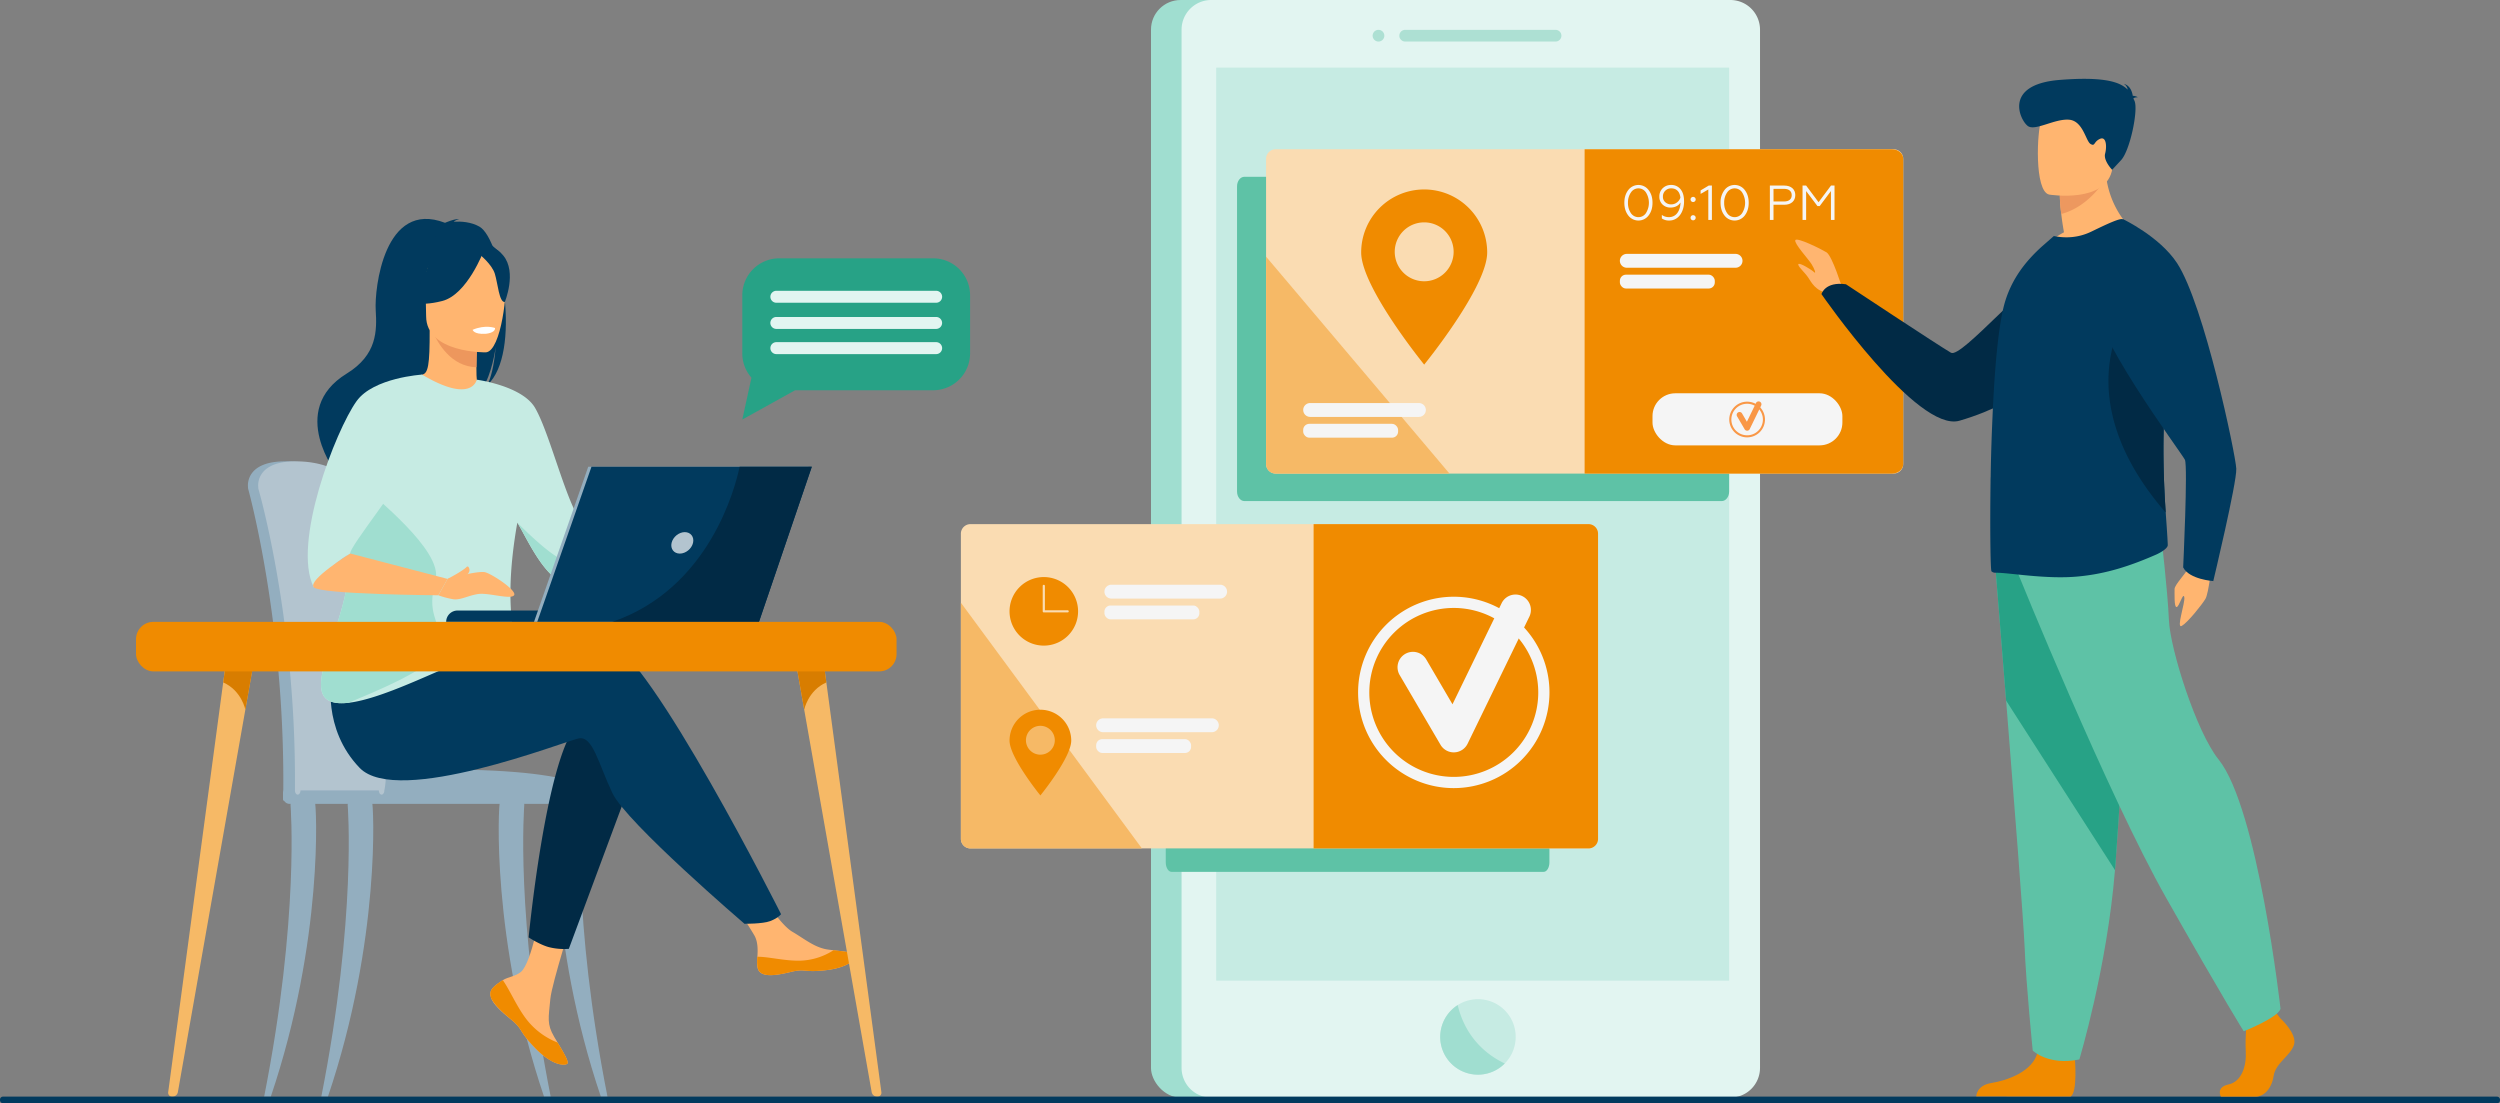
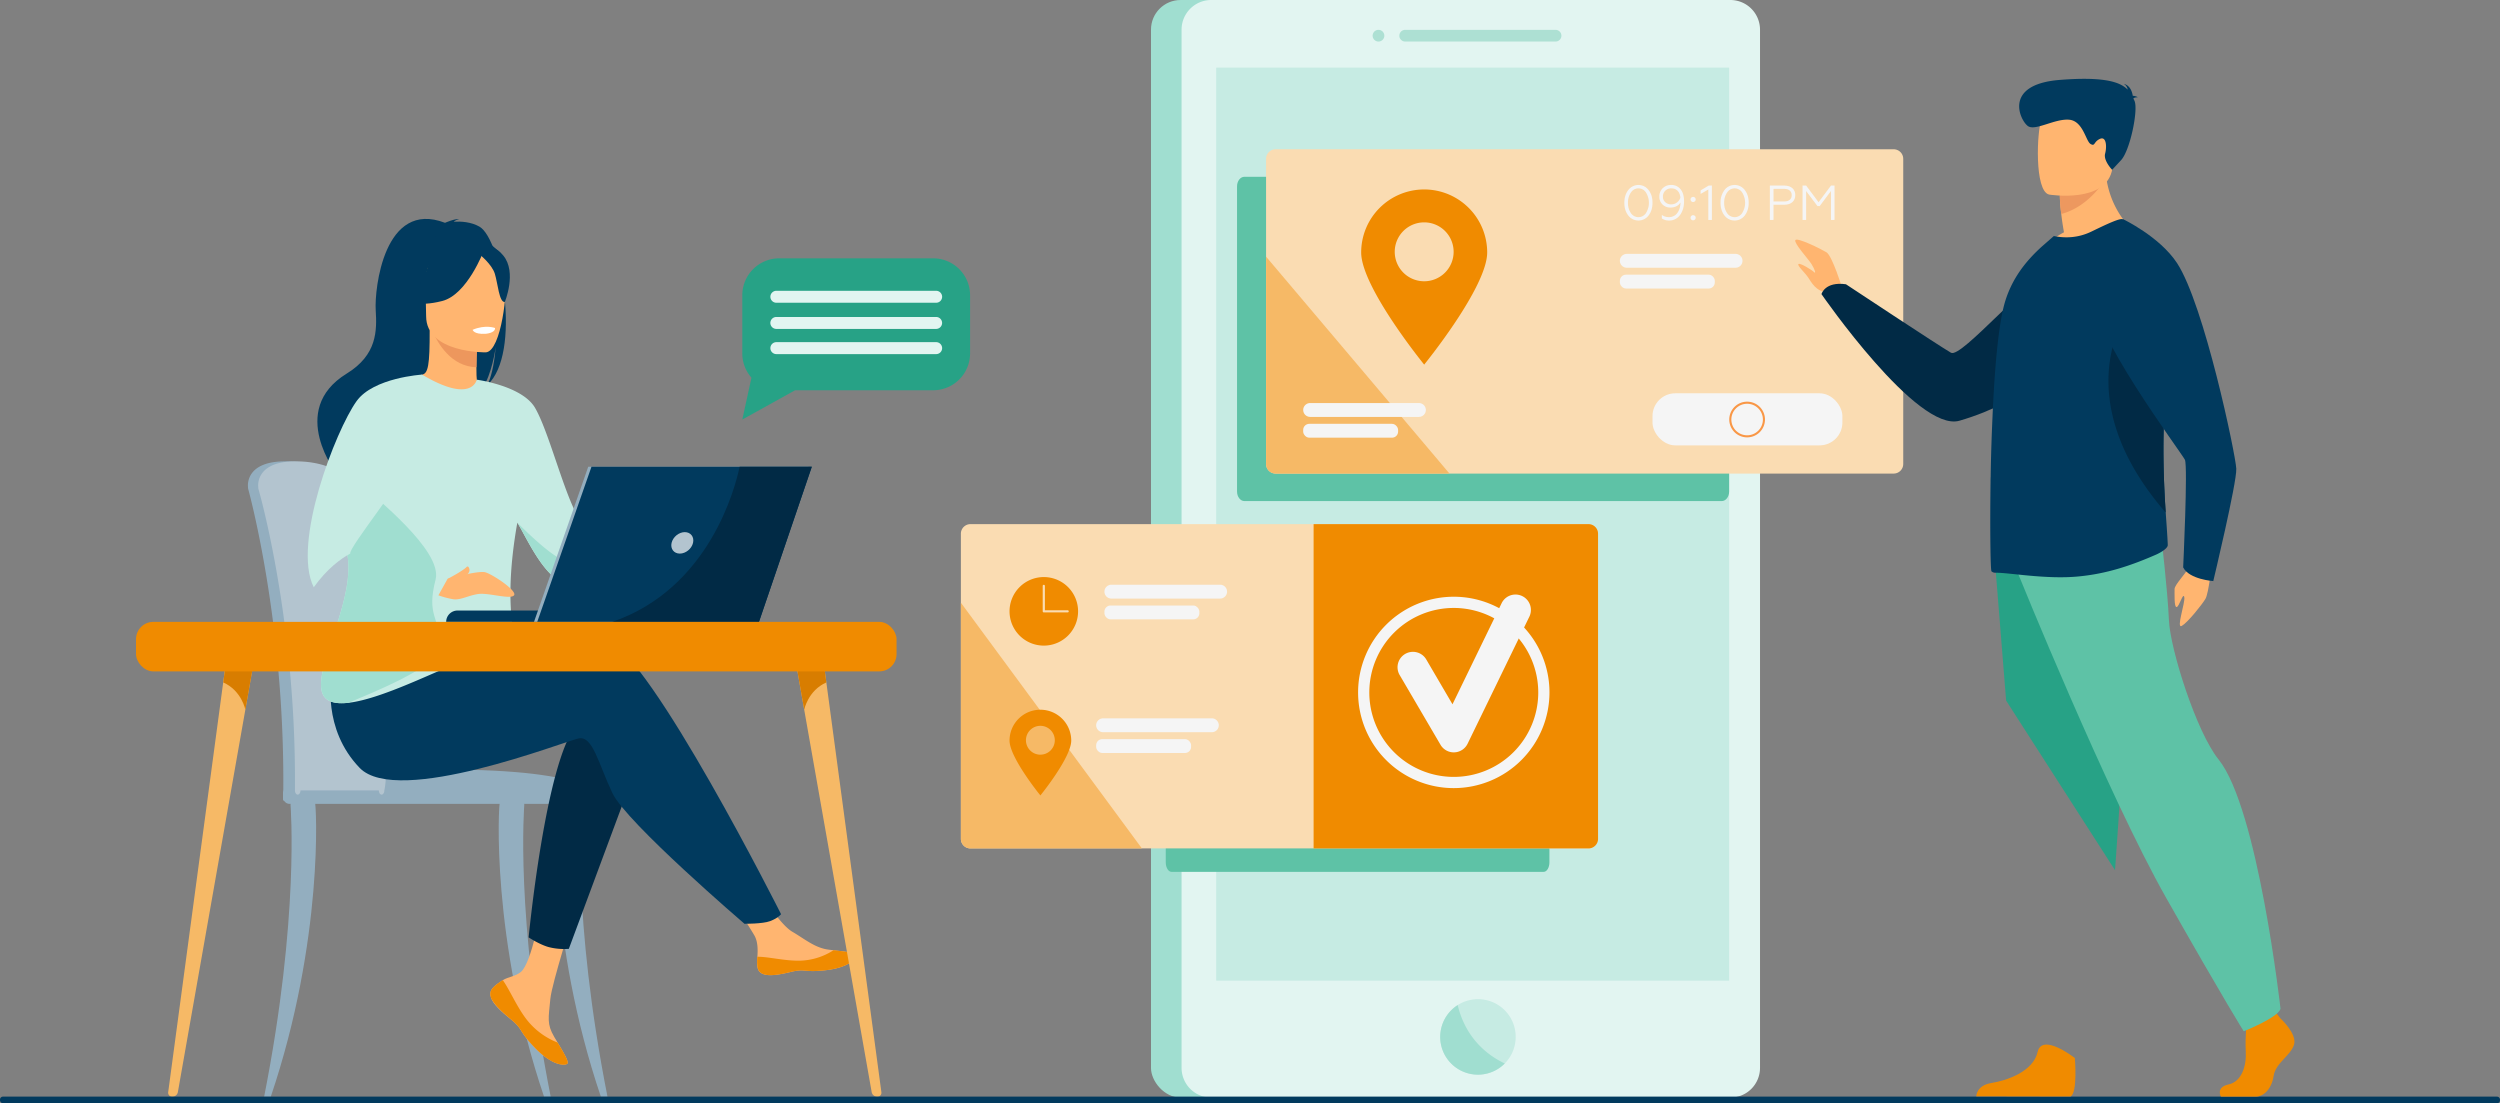
<svg xmlns="http://www.w3.org/2000/svg" viewBox="0 0 2732.52 1205.85">
  <rect x="0" y="0" width="2732.52" height="1205.85" fill="#808080" stroke="none" />
  <defs>
    <style>.cls-1{fill:#a0ded0;}.cls-2{fill:#e2f5f1;}.cls-3,.cls-5{fill:#5ec2a6;}.cls-3{isolation:isolate;opacity:0.4;}.cls-4{fill:#c6ebe3;}.cls-6{fill:#fadcb2;}.cls-7{fill:#f08b00;}.cls-8{fill:#f6b966;}.cls-9{fill:#f5f5f5;}.cls-10{fill:#93aebf;}.cls-11{fill:#b3c4cf;}.cls-12{fill:#ffb27d;}.cls-13{fill:#ffb570;}.cls-14{fill:#012a45;}.cls-15{fill:#013a5e;}.cls-16{fill:#ed975d;}.cls-17{fill:#fff;}.cls-18{fill:#d87d00;}.cls-19{fill:#27a286;}.cls-20{fill:#ed985f;}.cls-21{fill:#f99746;}</style>
  </defs>
  <g id="Layer_2" data-name="Layer 2">
    <g id="Layer_1-2" data-name="Layer 1">
      <g id="Layer_2-2" data-name="Layer 2">
        <g id="Слой_2" data-name="Слой 2">
          <rect class="cls-1" x="1258.05" y="0.01" width="632.24" height="1199.64" rx="32.35" />
          <path class="cls-2" d="M1923.71,32.36V1167.3a32.44,32.44,0,0,1-32.36,32.35H1323.81a32.44,32.44,0,0,1-32.34-32.35V32.36A32.43,32.43,0,0,1,1323.81,0h567.54A32.45,32.45,0,0,1,1923.71,32.36Z" />
          <path class="cls-3" d="M1700.24,45.41H1535.89a6.41,6.41,0,0,1-6.4-6.39h0a6.41,6.41,0,0,1,6.4-6.39h164.35a6.41,6.41,0,0,1,6.39,6.39h0A6.41,6.41,0,0,1,1700.24,45.41Z" />
          <path class="cls-3" d="M1506.7,45.41h0a6.41,6.41,0,0,1-6.4-6.39h0a6.41,6.41,0,0,1,6.4-6.39h0a6.41,6.41,0,0,1,6.39,6.39h0A6.41,6.41,0,0,1,1506.7,45.41Z" />
          <path class="cls-4" d="M1656.66,1133.36a41.25,41.25,0,1,1-41.26-41.24h0a41.1,41.1,0,0,1,41.25,41Z" />
          <rect class="cls-4" x="1329.32" y="73.91" width="560.65" height="997.94" />
          <path class="cls-1" d="M1644.7,1162.39a41.24,41.24,0,1,1-51.4-63.84C1597.35,1116.11,1609.33,1145.48,1644.7,1162.39Z" />
          <path class="cls-5" d="M1881.9,193.22H1360.14c-4.43,0-8.05,4.69-8.05,10.44V537.25c0,5.74,3.62,10.43,8.05,10.43H1881.9c4.44,0,8.07-4.69,8.07-10.43V203.66C1890,197.91,1886.34,193.22,1881.9,193.22Z" />
          <path class="cls-5" d="M1687.25,598.48H1280.46c-3.45,0-6.28,4.69-6.28,10.44V942.51c0,5.74,2.83,10.43,6.28,10.43h406.79c3.46,0,6.29-4.69,6.29-10.43V608.92C1693.54,603.17,1690.71,598.48,1687.25,598.48Z" />
          <path class="cls-6" d="M2080.25,173.61V507.2a10.47,10.47,0,0,1-10.45,10.43H1394.25a10.47,10.47,0,0,1-10.43-10.43V173.61a10.47,10.47,0,0,1,10.43-10.45H2069.8A10.46,10.46,0,0,1,2080.25,173.61Z" />
-           <path class="cls-7" d="M2080.25,173.61V507.2c0,5.73-5.46,10.43-12.14,10.43H1732V163.17h336.07C2074.79,163.17,2080.25,167.86,2080.25,173.61Z" />
          <path class="cls-8" d="M1584.31,517.63H1394.25a10.47,10.47,0,0,1-10.43-10.43V280.51C1435.64,341.72,1537.08,461.73,1584.31,517.63Z" />
          <path class="cls-7" d="M1556.64,207.08a68.86,68.86,0,0,0-68.86,68.86c0,38,68.86,122.58,68.86,122.58s68.87-84.55,68.87-122.58a68.86,68.86,0,0,0-68.86-68.86Zm0,100.35a32.19,32.19,0,1,1,32.19-32.19h0A32.19,32.19,0,0,1,1556.64,307.43Z" />
          <path class="cls-9" d="M1550.85,455.68H1432a7.59,7.59,0,0,1-7.57-7.58h0a7.58,7.58,0,0,1,7.57-7.57h118.89a7.58,7.58,0,0,1,7.57,7.57h0a7.59,7.59,0,0,1-7.6,7.58Z" />
          <rect class="cls-9" x="1424.39" y="463.25" width="103.75" height="15.14" rx="6.66" />
          <path class="cls-6" d="M1746.68,583.31V916.9a10.47,10.47,0,0,1-10.44,10.44H1060.7a10.48,10.48,0,0,1-10.45-10.44V583.31a10.47,10.47,0,0,1,10.45-10.43h675.54A10.46,10.46,0,0,1,1746.68,583.31Z" />
          <path class="cls-7" d="M1746.68,583.31V916.9a10.47,10.47,0,0,1-10.44,10.44H1435.78V572.88h300.46A10.46,10.46,0,0,1,1746.68,583.31Z" />
          <path class="cls-8" d="M1248.11,927.34H1060.7a10.48,10.48,0,0,1-10.45-10.44V658.76Z" />
          <path class="cls-7" d="M1140.89,630.74a37.46,37.46,0,1,0,37.46,37.46h0A37.46,37.46,0,0,0,1140.89,630.74Zm25.94,38.65h-25.94a1.19,1.19,0,0,1-1.2-1.18h0V640.3a1.2,1.2,0,0,1,2.39,0V667h24.75a1.2,1.2,0,0,1,.22,2.39Z" />
          <path class="cls-9" d="M1333.63,654.25h-118.9a7.61,7.61,0,0,1-7.57-7.57h0a7.58,7.58,0,0,1,7.57-7.57h118.9a7.58,7.58,0,0,1,7.57,7.57h0A7.61,7.61,0,0,1,1333.63,654.25Z" />
          <rect class="cls-9" x="1207.16" y="661.82" width="103.75" height="15.14" rx="6.66" />
          <path class="cls-7" d="M1137.15,775.73a33.71,33.71,0,0,0-33.72,33.7v0c0,18.62,33.72,60,33.72,60s33.72-41.4,33.72-60A33.72,33.72,0,0,0,1137.15,775.73Zm0,49.14a15.77,15.77,0,1,1,15.76-15.78h0a15.77,15.77,0,0,1-15.75,15.77Z" />
          <path class="cls-9" d="M1324.59,800.31h-118.9a7.61,7.61,0,0,1-7.57-7.57h0a7.6,7.6,0,0,1,7.57-7.58h118.9a7.6,7.6,0,0,1,7.57,7.58h0A7.61,7.61,0,0,1,1324.59,800.31Z" />
          <rect class="cls-9" x="1198.12" y="807.88" width="103.75" height="15.14" rx="6.66" />
          <path class="cls-10" d="M407.53,773.67c-2.47-60.89-7.81-113.86-14.2-150.8C383.15,564,374,530.11,373.88,529.75c-1.34-5.18-20.72-26.13-63.81-25.48s-39,28.12-39,28.12h0a8.37,8.37,0,0,0,.3,2.44c.42,1.42,40,144.82,38.26,330,0,2.6-.32,7.09-.14,10.08,0,0,99.85,2.58,99.87,0C412.85,858.7,411.15,813.87,407.53,773.67Z" />
          <path class="cls-10" d="M316,868.54H651.46s-7.81-31.62-202.09-26.91C311.89,845,316,868.54,316,868.54Z" />
          <path class="cls-10" d="M288.7,1198.74c38.89-196.91,28.89-317.73,28.84-319.25-.1-3,5.49-5.79,8.5-5.89s16.46-.89,18,1.7c2,3.4,9.87,152.27-48.1,323.44Z" />
          <path class="cls-10" d="M601.91,1198.74C563,1001.83,573,881,573.07,879.49c.09-3-5.49-5.79-8.5-5.89s-16.47-.89-18,1.7c-2,3.4-9.87,152.27,48.1,323.44Z" />
          <path class="cls-10" d="M664,1198.74C625.11,1001.83,635.11,881,635.16,879.49c.1-3-5.49-5.79-8.5-5.89s-16.47-.89-18,1.7c-2,3.4-9.87,152.27,48.1,323.44Z" />
-           <path class="cls-10" d="M351.19,1198.74C390.08,1001.83,380.08,881,380,879.49c-.1-3,5.49-5.79,8.5-5.89s16.46-.89,18,1.7c2,3.4,9.86,152.27-48.1,323.44Z" />
          <rect class="cls-10" x="309.33" y="860.36" width="349.2" height="18.26" rx="6.87" />
          <path class="cls-11" d="M420.09,863.89c0,2.58-1.39,4.64-3,4.64h0c-1.66,0-3-2.1-3-4.64H328.43c0,2.58-1.39,4.64-3.05,4.64h0c-1.69,0-3-2.17-3-4.78a1292.73,1292.73,0,0,0-7.09-146.17c-11.38-108.93-32.41-181.73-32.71-182.74a9.19,9.19,0,0,1-.3-2.45s-4.09-27.47,39-28.12,62.47,20.31,63.81,25.49c.08.27,5.27,19.45,12.17,53.94,2.29,11.42,4.75,24.52,7.29,39.17,6.38,36.94,11.72,89.91,14.2,150.79C422.3,813.86,423.57,847.71,420.09,863.89Z" />
          <path class="cls-12" d="M639.87,575.67l111.51-24.15,6.57,16s-123,73.21-134.57,69.63S639.87,575.67,639.87,575.67Z" />
          <path class="cls-13" d="M538.5,1080c-2.8,3.2-3.15,6.78-1.77,10.6v.05c2.55,7.06,11,14.95,20.81,22.83q1.88,1.5,3.34,2.78l.75.67c.19.18.38.36.57.52,9.15,8.44,5.71,10.37,22.14,27.48,18.74,19.49,31.64,19.85,35.31,18.07,3.11-1.51-3.2-11.85-10.19-23.48l-1-1.69q-1.4-2.32-2.78-4.67c-8.19-14-6.09-20.55-4.15-41.36,1.58-16.92,26.32-94.51,26.32-94.51L592,991.1s-10.81,61.78-22.73,71.29c-6.37,5.07-13.5,5.14-19.63,8.9-.43.26-.85.53-1.27.8C544.84,1074.4,541.3,1076.78,538.5,1080Z" />
          <path class="cls-7" d="M538.5,1080c-2.8,3.2-3.15,6.78-1.77,10.6v.05c3.13,7.06,11.36,14.9,20.84,22.76,1.24,1,2.33,2,3.31,2.85l.75.67c.19.18.38.36.57.52,9.15,8.44,5.71,10.37,22.14,27.48,18.74,19.49,31.64,19.85,35.31,18.07,3.11-1.51-3.2-11.85-10.19-23.48a79.74,79.74,0,0,1-33.41-24.61c-11.28-14.4-18.8-32.9-26.49-43.61-.43.26-.85.53-1.27.8C544.84,1074.4,541.3,1076.78,538.5,1080Z" />
          <path class="cls-13" d="M828,1057.56c2.22,11.09,18,9.24,35.67,4.92s13.46.82,38.58-2,32.74-12.15,33.5-15.89c.69-3.31-11.73-4.48-25-6-1.67-.19-3.36-.4-5-.61-15-1.88-26-11.58-39.7-19.55-12.93-7.55-32.23-38.29-32.23-38.29l-34.46,2.73s18.08,27.46,25.08,39.4c4.11,7,3.89,16.31,3.38,23.48A44.06,44.06,0,0,0,828,1057.56Z" />
          <path class="cls-7" d="M863.71,1062.48c17.66-4.31,13.46.82,38.58-2s32.74-12.15,33.5-15.89c.69-3.31-11.73-4.48-25-6l-.12.25a70.86,70.86,0,0,1-36,11.18c-17,.42-35.1-4.46-46.87-4.27a44.26,44.26,0,0,0,.26,11.78C830.26,1068.65,846.06,1066.8,863.71,1062.48Z" />
          <path class="cls-12" d="M751.38,551.52s8.21-20.11,17.24-20.93,37.76-5.34,39.81-1.23,0,18.88-6.15,24.21-44.33,14-44.33,14Z" />
          <path class="cls-14" d="M696,837.26l-74.26,199.83a68.06,68.06,0,0,1-22.34-2c-10.06-2.9-21.59-10.52-21.59-10.52S596.23,832.7,630,792.79,696,837.26,696,837.26Z" />
          <path class="cls-15" d="M402.32,756.41s213.36-72.14,260.94-56.79,190.46,299.6,190.46,299.6-3.22,4.29-12,7.59c-8.19,3.07-28,2.88-28,2.88s-129-110.52-144.32-142.76S647.91,804,632.56,807.07s-198,75.21-239.45,32.23-30.61-98.82-30.61-98.82Z" />
          <path class="cls-15" d="M524,247.69c-9.23-5.24-20.28-5.82-28-5.36,2-2.05,5.91-2.8,5.91-2.8-4.8-.71-15.5,4-15.5,4-66.68-25.69-77.16,72.49-75.76,95.3s1.56,49.07-31.73,69.52c-65.49,40.26-10.23,110.53-10.23,110.53.52.3,30.47,51.11,30.47,51.11-1.68-18.43,83.37-115.71,127.74-144.84,10.81-15.9,14.65-44,14.93-46.2-1.86,22.27-5.67,34.76-9.08,41.8C570.28,386.21,548.4,261.58,524,247.69Z" />
          <path class="cls-13" d="M524.23,426.64c.22.1-21.43,11.34-37.71,6.89-15.32-4.18-25.32-24-25.11-24.08,6.48-1.29,8.35-10.2,8.22-48.5l2.93.57,49.3,9.77s-1.12,15.51-1.15,30.13C520.67,413.69,521.42,425.33,524.23,426.64Z" />
          <path class="cls-16" d="M521.86,371.29s-1.12,15.51-1.15,30.13c-27.59-.78-42.17-25.95-48.15-39.9Z" />
          <path class="cls-15" d="M467.47,356.16S453,333.31,449.54,313.78c-2.48-13.95,4.62-65.64,56.57-58.2a70.62,70.62,0,0,1,29.27,11.07c11.28,7.62,27.56,24.06,9.36,69.17L540,351.06Z" />
          <path class="cls-13" d="M531.08,385.13s-65.28,1.07-65.32-39.59-8.5-67.9,33.17-70.31,49.79,13.1,53.11,26.67S548.05,383.8,531.08,385.13Z" />
          <path class="cls-15" d="M528.66,274.23s-17.87,47.71-45.3,54.76-39.33-.3-39.33-.3,21-16.71,25.41-45.88C469.44,282.81,515.18,251.53,528.66,274.23Z" />
          <path class="cls-15" d="M524.23,278.11s13.35,10.65,16.6,21,4.72,31.67,10.93,30.95c0,0,13.47-32.43-1.67-50.77C534.05,259.84,524.23,278.11,524.23,278.11Z" />
          <path class="cls-4" d="M378.87,602.25c-6.43-27,15.47-79.38,38.33-122.75,20.74-39.31,42.27-71.2,44.21-70C516.12,442,521.06,415,521.06,415h0s49.7,6.59,63.77,30.81c17.46,30.06,36.31,114,55,129.93-2.87,8.81-1.64,13.5,1.41,24.4.66,2.34,1.37,4.56,2.17,6.67a128,128,0,0,0,9.4,19.31c-9.52,5.78-27.91,16.78-41.45,8.87-20.65-12.08-36.76-48.88-45.83-63.53l-.11-.16C545.75,682.8,572.55,708.21,559,720c-14.33,12.42-34.8-5.91-79.83,13.6-29.53,12.81-70.52,31.34-98.11,34.56-14.47,1.7-25.26-.82-28.78-10.59C342,729.14,391.15,653.72,378.87,602.25Z" />
          <path class="cls-17" d="M516.56,360.48s1.22,5.16,14.07,4.37c0,0,10.79-.67,10.46-6.35C541.09,358.5,530.63,354.46,516.56,360.48Z" />
          <path class="cls-1" d="M352.27,757.54c3.52,9.77,14.31,12.29,28.78,10.59,19.1-8.32,101.59-40.28,100.67-61.93-1.37-32.07-15.86-33.09-5.63-72.66,8.22-31.78-68-90.86-80.16-103.71-22.86,43.38-23.49,45.42-17.06,72.42C391.15,653.72,342,729.14,352.27,757.54Z" />
          <path class="cls-4" d="M342.94,641.9c14.63-20.54,29.87-31.41,39.9-36.87-2.31-5.95,61.53-84.22,61.53-96.34,0-12.28,17-99.25,17-99.25s-53.2,3.29-71.62,29C366.76,470.54,318.92,594.17,342.94,641.9Z" />
-           <path class="cls-13" d="M382.84,605l106.3,27.74-10,17.91s-129.36-.9-136.22-8.78S382.84,605,382.84,605Z" />
          <path class="cls-1" d="M565.57,571.39c9.07,14.65,25.18,51.45,45.83,63.53,13.54,7.91,31.93-3.09,41.45-8.87a128,128,0,0,1-9.4-19.31c-7.6,1.74-16.87,4-22.85,5.76C609,616,565.57,571.39,565.57,571.39Z" />
          <path class="cls-13" d="M489.14,632.77s33.39-9.45,41.34-7.24,35.19,20.25,31.36,25.15S534,647.74,523,649.23s-19.59,6.93-27.54,5.75a93.3,93.3,0,0,1-16.27-4.3Z" />
          <path class="cls-13" d="M489.14,632.77s16.33-8.39,21-13.17a1.31,1.31,0,0,1,1.85,0,.9.9,0,0,1,.15.19c1.24,2,2.41,5.76-3.32,9.53C500.58,634.79,489.14,632.77,489.14,632.77Z" />
          <path class="cls-15" d="M643.42,679.74H487.67a12.42,12.42,0,0,1,12.41-12.42H643.42Z" />
          <polygon class="cls-10" points="642.97 510.11 883.77 510.11 826.01 679.74 583.65 679.74 642.97 510.11" />
          <polygon class="cls-15" points="887.32 510.11 829.55 679.73 587.2 679.73 646.52 510.11 887.32 510.11" />
          <path class="cls-11" d="M757.49,593.36c-1.5,6.48-8,11.73-14.44,11.73s-10.53-5.25-9-11.73,8-11.74,14.44-11.74S759,586.87,757.49,593.36Z" />
          <path class="cls-14" d="M887.32,510.11,829.55,679.73H669.05C775.37,643.44,803.67,532.8,808.42,510.11Z" />
          <path class="cls-8" d="M188.25,1198.74a6.22,6.22,0,0,0,6.17-5.06l30.24-171.43,43.5-246.54,12.17-68.94-31-.88-5.37,40-37.75,281.24-22.38,166.71a4.37,4.37,0,0,0,3.81,4.87C187.84,1198.73,188.05,1198.74,188.25,1198.74Z" />
          <path class="cls-18" d="M244,745.91c20.07,8.85,24.19,29.8,24.19,29.8l12.17-68.94-31-.88Z" />
          <path class="cls-8" d="M958.92,1198.74a6.22,6.22,0,0,1-6.17-5.06l-30.24-171.43L879,775.71l-12.17-68.94,31-.88,5.37,40L941,1027.15l22.38,166.71a4.37,4.37,0,0,1-3.83,4.85A3.33,3.33,0,0,1,958.92,1198.74Z" />
          <path class="cls-18" d="M903.2,745.91c-20.07,8.85-24.19,29.8-24.19,29.8l-12.17-68.94,31-.88Z" />
          <rect class="cls-7" x="148.67" y="679.71" width="831.26" height="54.13" rx="18.9" />
          <rect class="cls-15" y="1198.6" width="2732.52" height="7.25" rx="3.1" />
          <path class="cls-13" d="M2013.74,315.36s-11.08-35.73-17.37-39.58-32.52-16.77-34.08-13.27S1976.46,283,1980,288.64s5.24,11.25,2.8,8.81-15.73-10.63-17.12-8.81,6.63,8.81,10.48,14.4,8,15,21.66,17.12S2013.74,315.36,2013.74,315.36Z" />
          <path class="cls-13" d="M2417.52,616.26s-3.32,32.28-7,38.39-19.16,25.61-25.77,29.44,4-25.71,2.69-31.45-5.44,10.48-8.35,10.87-2.16-14.24-2.27-19.55S2391,625.51,2396,614.18,2417.52,616.26,2417.52,616.26Z" />
          <path class="cls-14" d="M2316.29,285.05s-26.84,131.74-174.55,174.79c-46.11,13.43-150.86-138.37-150.86-138.37s3.68-14,26.75-10.78c0,0,102,67.52,114.84,74.86,11.39,6.51,86.32-83.67,120.48-98.21S2316.29,285.05,2316.29,285.05Z" />
          <path class="cls-7" d="M2492.64,1113.23s18.32,16.72,14.75,28.6-20.12,19.8-22.35,34.33-11.17,22.44-19.22,22.44h-38.35s-5.92-10.22,8.38-13.3,19.69-20.15,18.8-36,1.34-37,1.34-37l30.39-7Z" />
          <path class="cls-7" d="M2267.83,1156.48s3.29,38.06-4.75,42l-103-.21s0-11.89,16.54-14.53,45.58-12.32,50.5-33.88S2267.83,1156.48,2267.83,1156.48Z" />
-           <path class="cls-5" d="M2180.91,618.88s5.43,66.71,11.81,146.9c8.68,108.93,19.11,242.74,20.14,268.08,1.78,44,8.94,114.43,8.94,114.43s17,16.73,50.95,9.68c0,0,30.28-100.51,38.93-206.86.13-1.74.26-3.5.4-5.25,8-108.26,20.55-336.22,20.55-336.22Z" />
          <path class="cls-19" d="M2180.91,618.88s5.43,66.71,11.81,146.9l119,185.33c.13-1.74.26-3.5.4-5.25,8-108.26,20.55-336.22,20.55-336.22Z" />
          <path class="cls-5" d="M2205.71,626.8s97.88,241.6,162.23,355.14,84.47,145.23,84.47,145.23,36.88-14.53,40.23-24.43c0,0-24.61-219.19-67.71-272.62-24.36-30.2-53-120.81-54.3-152.49s-8.72-94.4-8.72-94.4Z" />
          <path class="cls-13" d="M2334.49,254.47s-66.23,32-104.41,20.1a90.18,90.18,0,0,1,25.85-20.67c-1.33-7.67-2.35-14.32-2.94-20a182.89,182.89,0,0,1-1.62-20.38l25.55-20.1,24.23-19.23C2299.25,228.3,2334.49,254.47,2334.49,254.47Z" />
          <path class="cls-15" d="M2369.39,595.61c.14,4-8.52,8.67-12.34,10.4-28.33,12.45-54.77,21.11-84.73,24-35.38,3.61-77.24-4.34-91.63-4a6,6,0,0,1-4-1.59c-1-.72-1.76-43.38-1-97,0-2.16,0-4.33.15-6.5v-.72c.29-21,1-43,2-64.93,2.06-48.29,5.88-94.85,12.34-120.58,7.78-30.37,25.41-50.46,41.41-65.07L2244.86,258c13.22,2.6,27.17,1.88,41.12-4.91,15.27-7.37,31.72-15.33,34.36-13.3,20,14.6,33.48,47.42,40.68,89.35a3.36,3.36,0,0,0,.11.62,467.44,467.44,0,0,1,5.91,78.9c0,10.42-.3,21.11-.88,31.67-2.95,47.81-1,90.38,1,119.88.38,5.83.77,11.14,1.1,15.89C2368.8,584.47,2369.24,591,2369.39,595.61Z" />
          <path class="cls-14" d="M2367.11,560.2c-109.78-126.75-41.68-218.87-41.68-218.87l35.7-11.58a467.44,467.44,0,0,1,5.91,78.9c0,10.42-.3,21.11-.88,31.67C2363.21,488.13,2365.18,530.7,2367.11,560.2Z" />
          <path class="cls-20" d="M2301.59,194.9s-16.74,30.51-48.6,39a182.89,182.89,0,0,1-1.62-20.38l25.55-20.1Z" />
          <path class="cls-13" d="M2239.72,212.67s63.18,10.34,69.11-28.5,18.08-63.66-22-71.9-50.2,5.41-55.38,17.9S2223.44,209,2239.72,212.67Z" />
          <path class="cls-15" d="M2331.79,107.62c.58-.66,1.9-1.19,4.84-1.35a12.07,12.07,0,0,0-5.5-1.55c-.61-4.09-2.79-11.34-9.84-13.1a8.87,8.87,0,0,1,4.29,6.37c-8.16-8.38-25.65-14.48-74.07-10.66-63.81,5-42.78,45.89-34.52,50.76s29.06-8.48,44.45-7.26,18.32,23.46,23.54,26.52,3.17-2.35,10.23-5.54,7.74,8.51,5.7,16.12,7.67,17.65,7.67,17.65l9.8-10.56c9.81-10.56,19.06-55.31,14.6-64.85C2332.59,109.33,2332.2,108.48,2331.79,107.62Z" />
          <path class="cls-15" d="M2320.31,239.45s40,18.93,59.14,48c29.73,45.14,64.19,209.65,64.83,224.88s-25.15,122.78-25.15,122.78-26.16-1.72-32.91-14.92c0,0,5.23-110.51,1.92-117.61s-109-148.23-97.15-178.34S2320.31,239.45,2320.31,239.45Z" />
          <path class="cls-9" d="M1897,292.65H1778.1a7.61,7.61,0,0,1-7.57-7.57h0a7.58,7.58,0,0,1,7.57-7.57H1897a7.58,7.58,0,0,1,7.57,7.57h0A7.61,7.61,0,0,1,1897,292.65Z" />
          <rect class="cls-9" x="1770.54" y="300.22" width="103.75" height="15.14" rx="6.66" />
          <path class="cls-9" d="M1779.67,207.81a13.86,13.86,0,0,1,19.39-2.93,13.65,13.65,0,0,1,2.9,2.88c2.85,3.7,4.24,8.32,4.24,13.85s-1.39,10.15-4.24,13.86a13.92,13.92,0,0,1-19.48,2.81,14.12,14.12,0,0,1-2.81-2.81c-2.84-3.71-4.24-8.33-4.24-13.86S1776.83,211.52,1779.67,207.81Zm19.39,2.58a9.74,9.74,0,0,0-13.45-3,9.63,9.63,0,0,0-3,3,18.88,18.88,0,0,0-3.22,11.22,19.27,19.27,0,0,0,3.16,11.28,9.85,9.85,0,0,0,8.27,4.46,9.67,9.67,0,0,0,8.22-4.46A21.28,21.28,0,0,0,1799.06,210.39Z" />
          <path class="cls-9" d="M1836.86,206.85c2.53,3.06,3.81,7.41,3.81,12.94.22,11.7-6.12,21.37-16.32,21.26a13.45,13.45,0,0,1-7.95-2.31v-3.81a13.27,13.27,0,0,0,7.63,2.42c8.91,0,12.62-8.11,12.78-16.06-2,3.38-5.91,5.58-11,5.58a12.28,12.28,0,0,1-8.65-3.33,11.58,11.58,0,0,1-3.48-8.64,12.34,12.34,0,0,1,3.65-9.13,12.53,12.53,0,0,1,9.12-3.6A12.67,12.67,0,0,1,1836.86,206.85Zm-16.7,1.61a8.56,8.56,0,0,0-2.57,6.44,7.74,7.74,0,0,0,2.63,6.18,9.45,9.45,0,0,0,6.55,2.3,10,10,0,0,0,6.12-2.09,10.42,10.42,0,0,0,3.81-5.21c-.64-6.44-4.19-10.2-10-10.2A9,9,0,0,0,1820.16,208.46Z" />
          <path class="cls-9" d="M1848.62,216a2.81,2.81,0,1,1,0,4A2.86,2.86,0,0,1,1848.62,216Zm0,20a2.81,2.81,0,1,1,0,4A2.86,2.86,0,0,1,1848.62,236Z" />
          <path class="cls-9" d="M1867.2,240.41v-33.3l-8.43,4.84v-3.82l8.86-5.31h3.49v37.59Z" />
          <path class="cls-9" d="M1884.81,207.81a13.86,13.86,0,0,1,19.38-2.94,14.18,14.18,0,0,1,2.9,2.89c2.85,3.7,4.25,8.32,4.25,13.85s-1.4,10.15-4.25,13.86a13.91,13.91,0,0,1-22.28,0c-2.85-3.71-4.24-8.33-4.24-13.86A22.13,22.13,0,0,1,1884.81,207.81Zm19.39,2.58a9.75,9.75,0,0,0-16.44,0,18.88,18.88,0,0,0-3.22,11.22,19.28,19.28,0,0,0,3.17,11.28,9.85,9.85,0,0,0,8.27,4.46,9.69,9.69,0,0,0,8.22-4.46,21.28,21.28,0,0,0,0-22.5Z" />
          <path class="cls-9" d="M1934.48,240.41V202.82h15.79c7.51,0,12,4.19,12,10.41,0,6.4-4.51,10.58-12,10.58h-11.82v16.6Zm4-20.19H1950c5.31,0,8.37-2.53,8.37-6.88s-3.06-6.93-8.37-6.93h-11.55Z" />
          <path class="cls-9" d="M1970.19,240.41V202.82h3.92l13.58,18.2,13.59-18.2h3.86v37.59h-3.92V208.83l-12.29,16.43h-2.42l-12.4-16.43v31.58Z" />
          <path class="cls-9" d="M1589,822.35a16.84,16.84,0,0,1-14.54-8.34L1530,738.11a16.85,16.85,0,0,1,28.75-17.59l.34.59,28.49,48.69,53.64-110.35a16.85,16.85,0,0,1,30.65,14c-.11.24-.23.48-.35.71l-67.41,138.71a16.86,16.86,0,0,1-14.51,9.47Z" />
          <path class="cls-9" d="M1589,861.41a104.59,104.59,0,1,1,104.59-104.59h0A104.7,104.7,0,0,1,1589,861.41Zm0-196.92a92.33,92.33,0,1,0,92.33,92.33h0A92.44,92.44,0,0,0,1589,664.49Z" />
          <rect class="cls-9" x="1806.2" y="429.87" width="207.54" height="56.93" rx="24.94" />
-           <path class="cls-21" d="M1909.63,470.77a3.14,3.14,0,0,1-2.71-1.55l-8.29-14.17a3.14,3.14,0,1,1,5.43-3.17h0l5.31,9.08,10-20.59a3.15,3.15,0,0,1,5.66,2.75L1912.46,469a3.12,3.12,0,0,1-2.71,1.77Z" />
          <path class="cls-21" d="M1909.63,478.06a19.52,19.52,0,1,1,19.51-19.53v0A19.53,19.53,0,0,1,1909.63,478.06Zm0-36.74a17.23,17.23,0,1,0,17.23,17.23h0A17.25,17.25,0,0,0,1909.63,441.32Z" />
          <path class="cls-19" d="M1020.05,282.35H851.58a40.36,40.36,0,0,0-40.24,40.24v63.74a40,40,0,0,0,10,26.47l-10,45.75,57.72-32h151a40.36,40.36,0,0,0,40.25-40.24V322.59A40.37,40.37,0,0,0,1020.05,282.35Z" />
          <path class="cls-2" d="M1023.23,330.91H848.57a6.56,6.56,0,0,1-6.54-6.54h0a6.57,6.57,0,0,1,6.54-6.54h174.66a6.57,6.57,0,0,1,6.53,6.54h0A6.55,6.55,0,0,1,1023.23,330.91Z" />
          <path class="cls-2" d="M1023.23,359.51H848.57A6.56,6.56,0,0,1,842,353h0a6.56,6.56,0,0,1,6.54-6.54H1023.2a6.55,6.55,0,0,1,6.53,6.54h0A6.55,6.55,0,0,1,1023.23,359.51Z" />
          <path class="cls-2" d="M1023.23,387.05H848.57a6.56,6.56,0,0,1-6.54-6.54h0a6.57,6.57,0,0,1,6.54-6.54h174.66a6.57,6.57,0,0,1,6.53,6.54h0A6.55,6.55,0,0,1,1023.23,387.05Z" />
        </g>
      </g>
    </g>
  </g>
</svg>